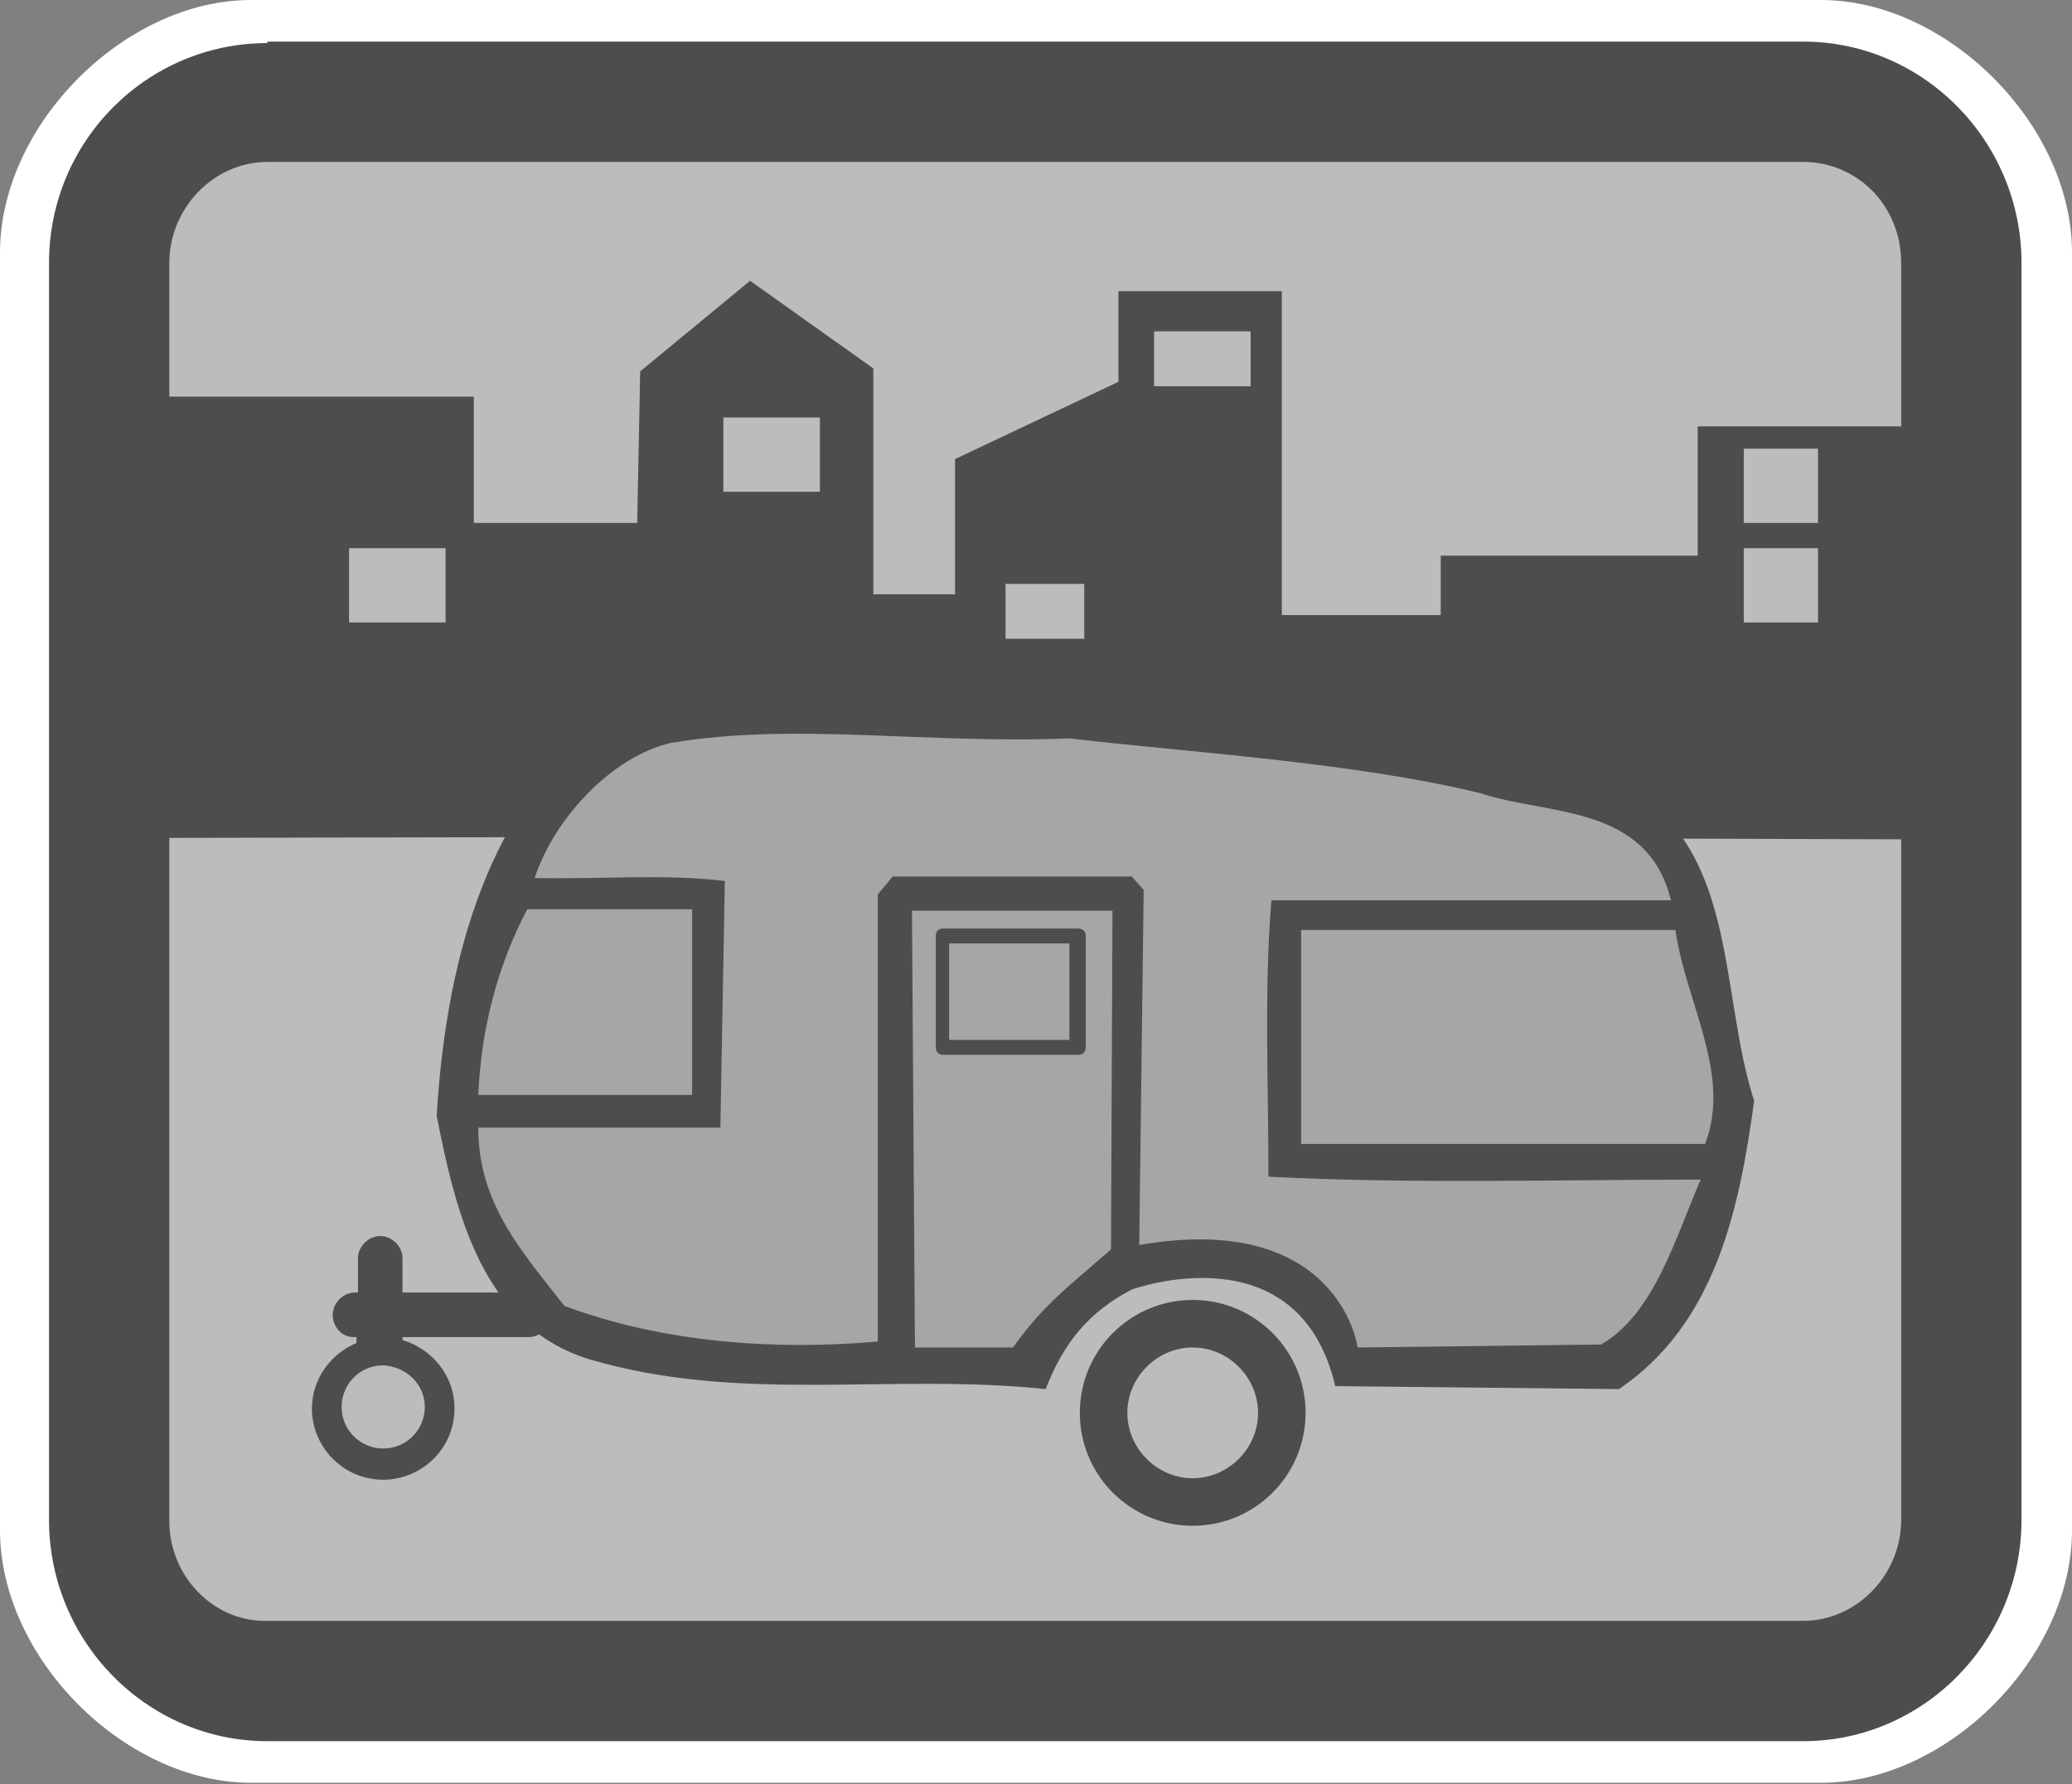
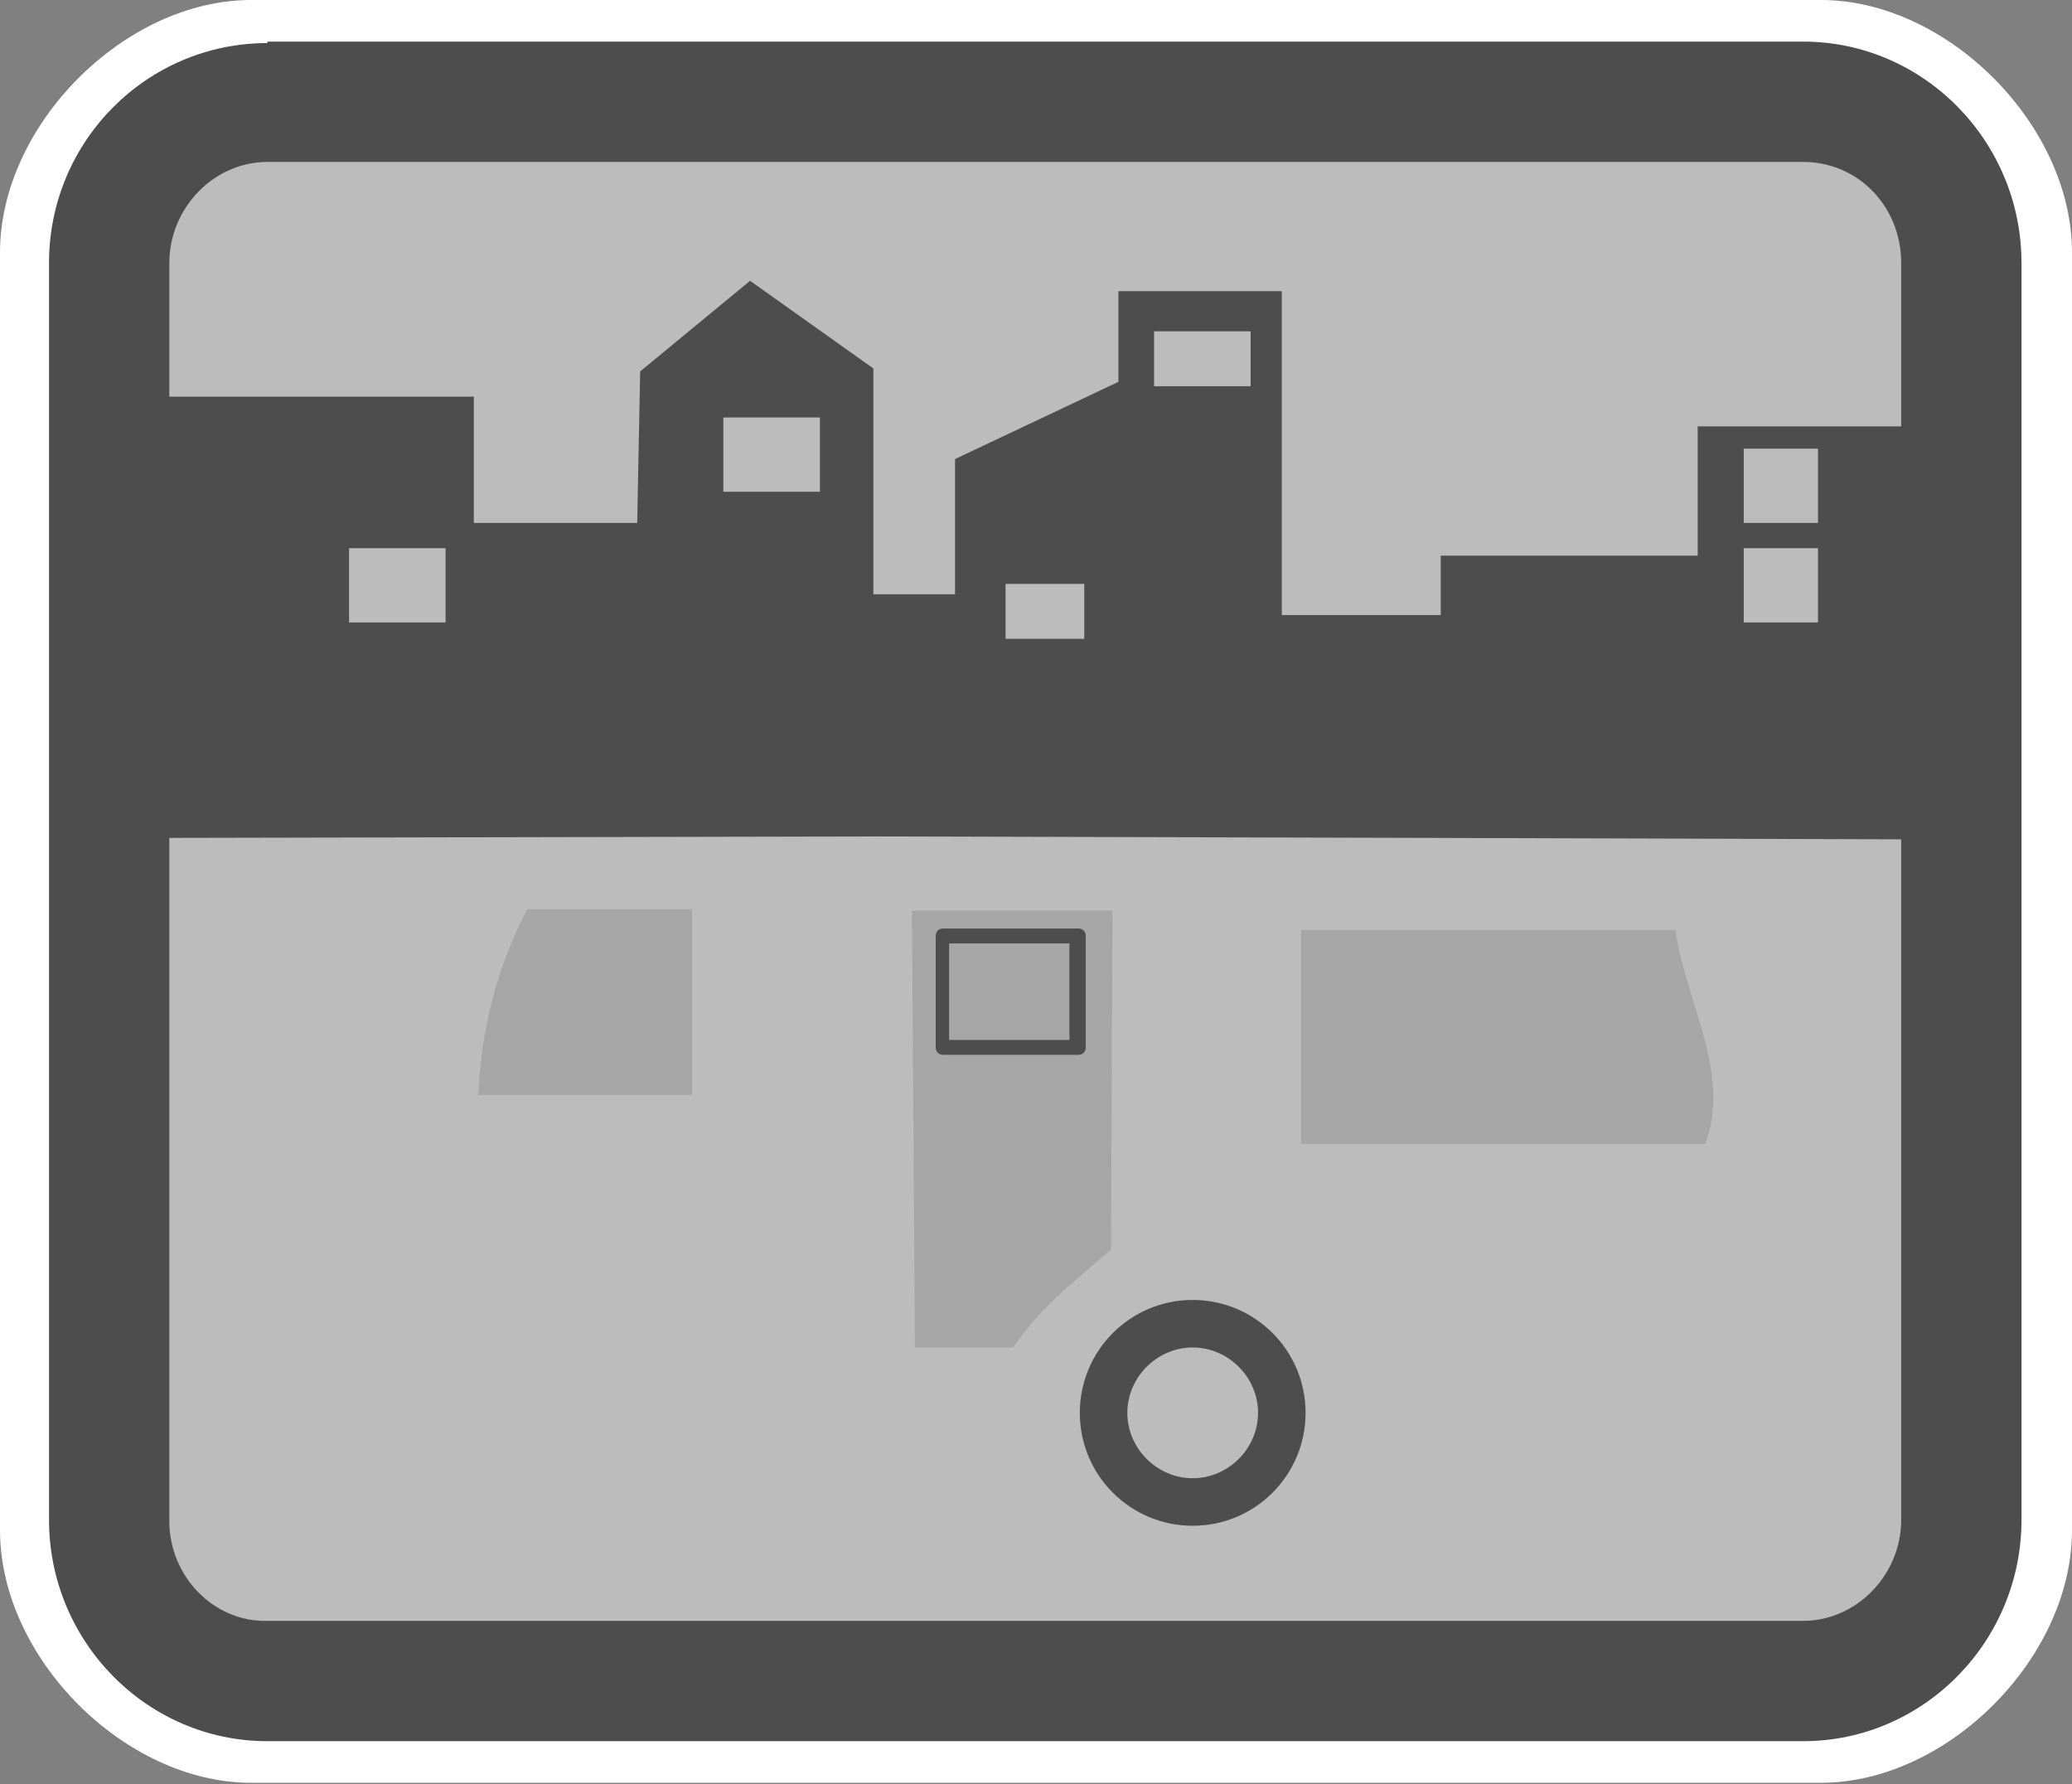
<svg xmlns="http://www.w3.org/2000/svg" version="1.1" id="Layer_1" x="0px" y="0px" viewBox="0 0 139.5 120.1" style="enable-background:new 0 0 139.5 120.1;" xml:space="preserve">
  <rect x="0" y="0" width="139.5" height="120.1" fill="#808080" stroke="none" />
  <style type="text/css">
	.Tissue_x0020_Paper_x0020_Collage{opacity:0.8;fill:#E57133;}
	.Transmogrifier{fill:none;stroke:#007AC3;stroke-width:7;stroke-linecap:round;stroke-miterlimit:50;}
	.Parchment{fill:#FDDA00;fill-opacity:0.43;}
	.Spyrographic{fill:#FFFFFF;stroke:#BFD464;stroke-width:2;}
	.Maypole{fill:none;stroke:#BFD464;}
	.Ice_x0020_Type{fill:#00B1EB;stroke:#A1DAF8;stroke-width:3;}
	.Dropped_x0020_Sherbet_x0020_Type{fill:url(#SVGID_1_);fill-opacity:0.5;stroke:#323230;stroke-width:0.5;}
	.Neon_x0020_Type{fill:none;stroke:#E41780;stroke-width:10;stroke-linecap:round;stroke-linejoin:round;}
	.Scratchboard{fill:#1D1D1B;}
	.Double_x0020_Scribble{fill:#1D1D1B;}
	.Hair_x0020_Ball{fill:#5C3C23;}
	.st0{fill:#FFFFFF;}
	.st1{fill:#BDBCBC;enable-background:new    ;}
	.st2{fill:#4D4D4D;}
	.st3{fill:#A6A6A6;}
</style>
  <linearGradient id="SVGID_1_" gradientUnits="userSpaceOnUse" x1="-351.681" y1="358.222" x2="-350.681" y2="358.222">
    <stop offset="0.191" style="stop-color:#00B1EB" />
    <stop offset="0.449" style="stop-color:#DEACD0" />
    <stop offset="0.556" style="stop-color:#FFE900" />
    <stop offset="0.573" style="stop-color:#EB5D40" />
    <stop offset="0.614" style="stop-color:#EE6C41" />
    <stop offset="0.73" style="stop-color:#F49345" />
    <stop offset="0.837" style="stop-color:#F9AF47" />
    <stop offset="0.93" style="stop-color:#FCC048" />
    <stop offset="1" style="stop-color:#FDC649" />
  </linearGradient>
  <path class="st0" d="M16.9,0C8.4,0,0,8.4,0,17v86c0,8.6,8.4,17,16.9,17h105.7c8.5,0,16.9-8.4,16.9-17V17c0-8.6-8.4-17-16.9-17H16.9z  " />
  <g>
    <path class="st1" d="M132.1,102.4c0,6-4.8,10.8-10.7,10.8H18c-5.9,0-10.7-4.9-10.7-10.8V17.7c0-6,4.8-10.8,10.7-10.8h103.4   c5.9,0,10.7,4.9,10.7,10.8V102.4z" />
    <path class="st2" d="M18,2.9C9.9,2.9,3.3,9.5,3.3,17.7v84.6c0,8.2,6.6,14.9,14.7,14.9h103.4c8.1,0,14.7-6.7,14.7-14.9V17.7   c0-8.2-6.6-14.9-14.7-14.9H18z M11.4,102.4V17.7c0-3.7,3-6.8,6.6-6.8h103.4c3.7,0,6.6,3,6.6,6.8v84.6c0,3.7-3,6.8-6.6,6.8H18   C14.4,109.2,11.4,106.1,11.4,102.4z" />
  </g>
  <g>
    <path class="st2" d="M129.7,45.2V28.7h-15.4v8.7H97v4H86.3V19.6h-11v6.1l-11,5.2V40h-5.5V24.8l-8.3-5.9L43.1,25l-0.2,10.2h-11v-8.5   h-21v29.7L59,56.3l37.3,0.1l33.6,0.1L129.7,45.2z M30,41.9h-6.5v-5H30V41.9z M55.2,33.1h-6.5v-5h6.5V33.1z M73,43h-5.3v-3.7H73V43z    M84.2,26h-6.5v-3.7h6.5V26z M122.4,41.9h-5v-5h5V41.9z M122.4,35.2h-5v-5h5V35.2z" />
    <g>
-       <path class="st2" d="M109,93.5c6.5-4.4,8.1-12.1,9.1-19.4c-2.4-7.4-1-17.3-9.1-21.4C90,47,67,46.5,48,46.3    c-3.1,0.3-5.2,1.4-7.9,2.4C32.5,55.1,30,65.2,29.4,75.1c1.3,6.6,3.1,14.2,10.3,16.4c10.2,3,20.2,0.9,30.7,2    c1.2-3.1,2.9-5.2,5.8-6.7c0,0,11.2-4.1,13.7,6.5c0,0,0,0,0,0L109,93.5z" />
-       <path class="st3" d="M76.7,83.8l0.3-23.9L76.2,59H60.1l-1,1.2v30.1c-6.9,0.6-14.4,0.1-21.1-2.4c-2.9-3.7-5.8-6.9-5.8-12h16.3    l0.3-16.6c-4.2-0.5-8.5-0.1-12.8-0.2c1.3-4,5.2-8.2,9.2-9.1c8.4-1.4,17.1,0.1,26.8-0.3c7.5,0.9,19.2,1.6,27.7,3.7    c4.5,1.5,11.2,0.7,12.8,7.2H85.6c-0.5,6-0.2,12.4-0.2,18.6c9.5,0.5,19.4,0.2,29.1,0.2c-1.7,3.9-3.1,9-6.7,11.1l-16.4,0.2    C91.4,90.5,90,81.5,76.7,83.8z" />
      <path class="st3" d="M46.6,73.7H32.2c0.2-4.5,1.3-8.7,3.3-12.5h11.1V73.7z" />
      <path class="st3" d="M74.8,84.1c-3.1,2.7-4.6,3.8-6.6,6.6l-6.6,0l-0.2-29.4h13.5L74.8,84.1z" />
      <path class="st3" d="M112.8,62.6c0.7,4.9,3.8,9.7,2,14.4H87.6V62.6H112.8z" />
      <g>
        <path class="st2" d="M63.5,62.5c-0.3,0-0.5,0.2-0.5,0.5v7.5c0,0.3,0.2,0.5,0.5,0.5h9.1c0.3,0,0.5-0.2,0.5-0.5V63     c0-0.3-0.2-0.5-0.5-0.5H63.5z M72,63.5c0,0.8,0,5.7,0,6.5c-0.8,0-7.2,0-8.1,0c0-0.8,0-5.7,0-6.5C64.8,63.5,71.2,63.5,72,63.5z" />
      </g>
      <path class="st2" d="M80.3,87.5c-4.2,0-7.6,3.4-7.6,7.6c0,4.2,3.4,7.6,7.6,7.6c4.2,0,7.6-3.4,7.6-7.6    C87.9,90.9,84.5,87.5,80.3,87.5z M80.3,99.5c-2.4,0-4.4-2-4.4-4.4c0-2.4,2-4.4,4.4-4.4c2.4,0,4.4,2,4.4,4.4    C84.7,97.5,82.7,99.5,80.3,99.5z" />
    </g>
  </g>
-   <path class="st2" d="M35.6,87h-8.5v-2.3c0-0.8-0.7-1.5-1.5-1.5c-0.8,0-1.5,0.7-1.5,1.5V87h-0.2c-0.8,0-1.5,0.7-1.5,1.5  S23,90,23.8,90h0.2v0.4c-1.7,0.7-3,2.4-3,4.4c0,2.6,2.1,4.8,4.8,4.8c2.6,0,4.8-2.1,4.8-4.8c0-2.2-1.5-4-3.5-4.6V90h8.5  c0.8,0,1.5-0.7,1.5-1.5S36.4,87,35.6,87z M28.6,94.7c0,1.5-1.2,2.8-2.8,2.8c-1.5,0-2.8-1.2-2.8-2.8c0-1.5,1.2-2.8,2.8-2.8  C27.4,92,28.6,93.2,28.6,94.7z" />
</svg>